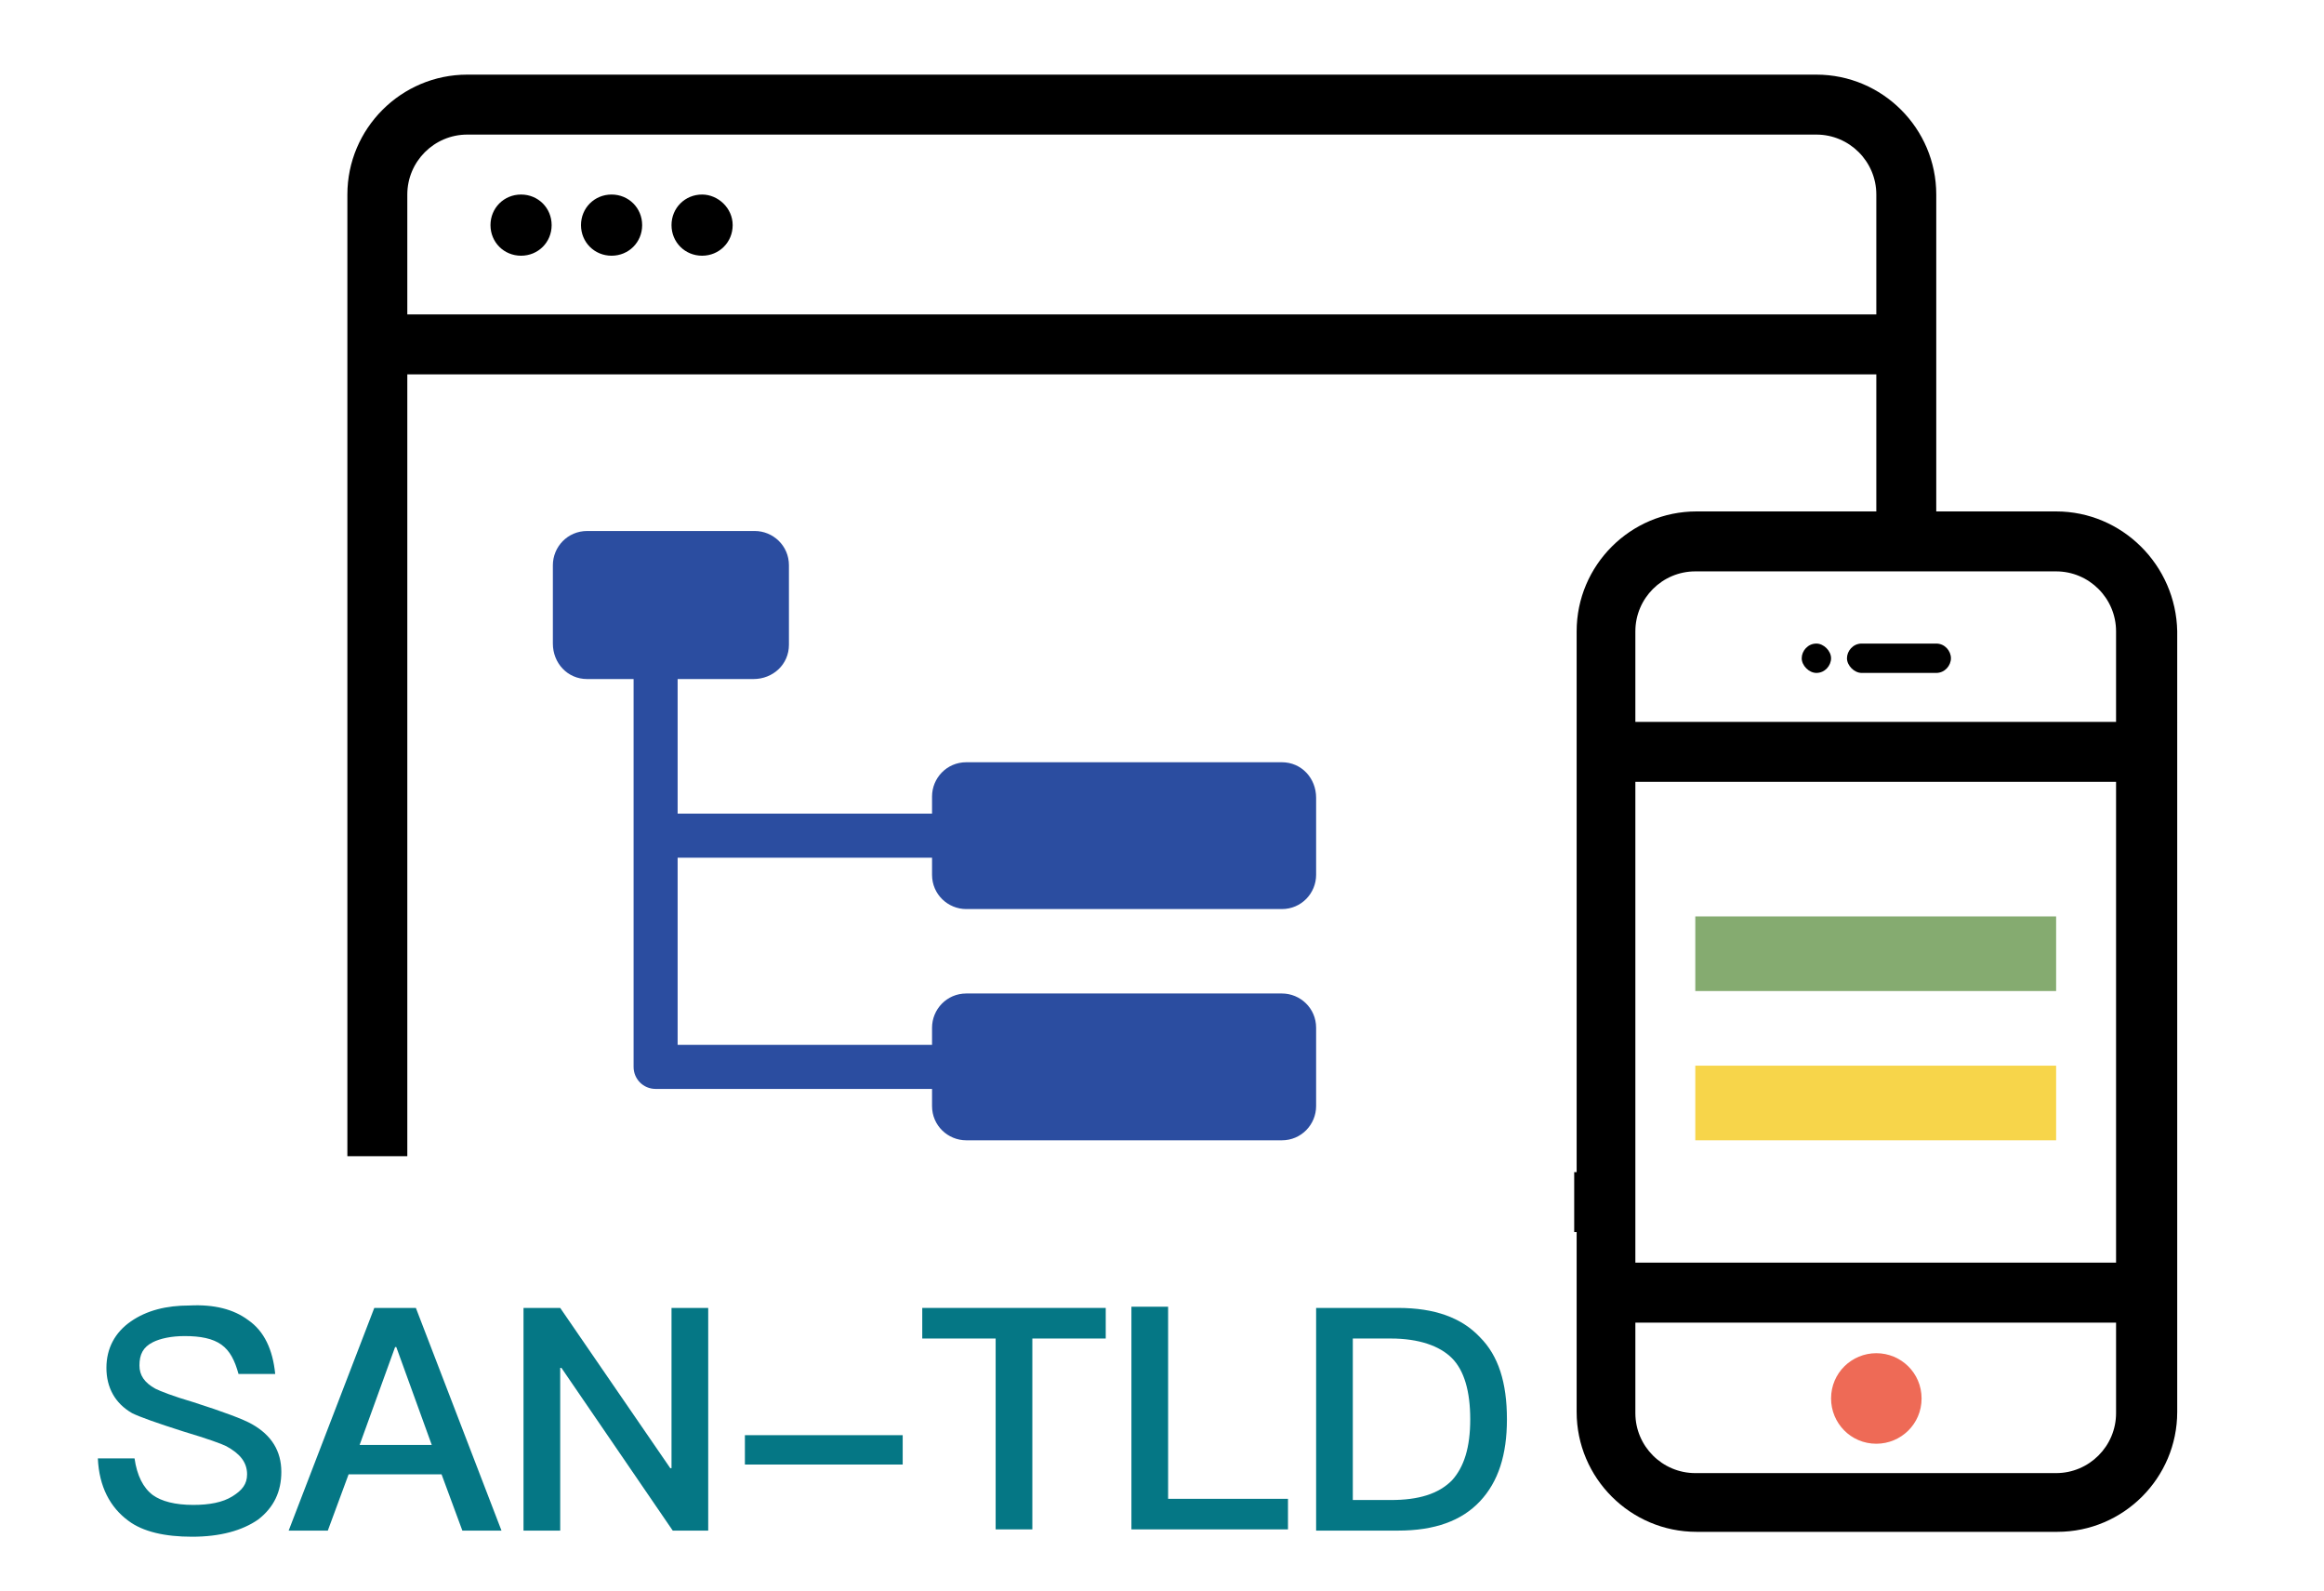
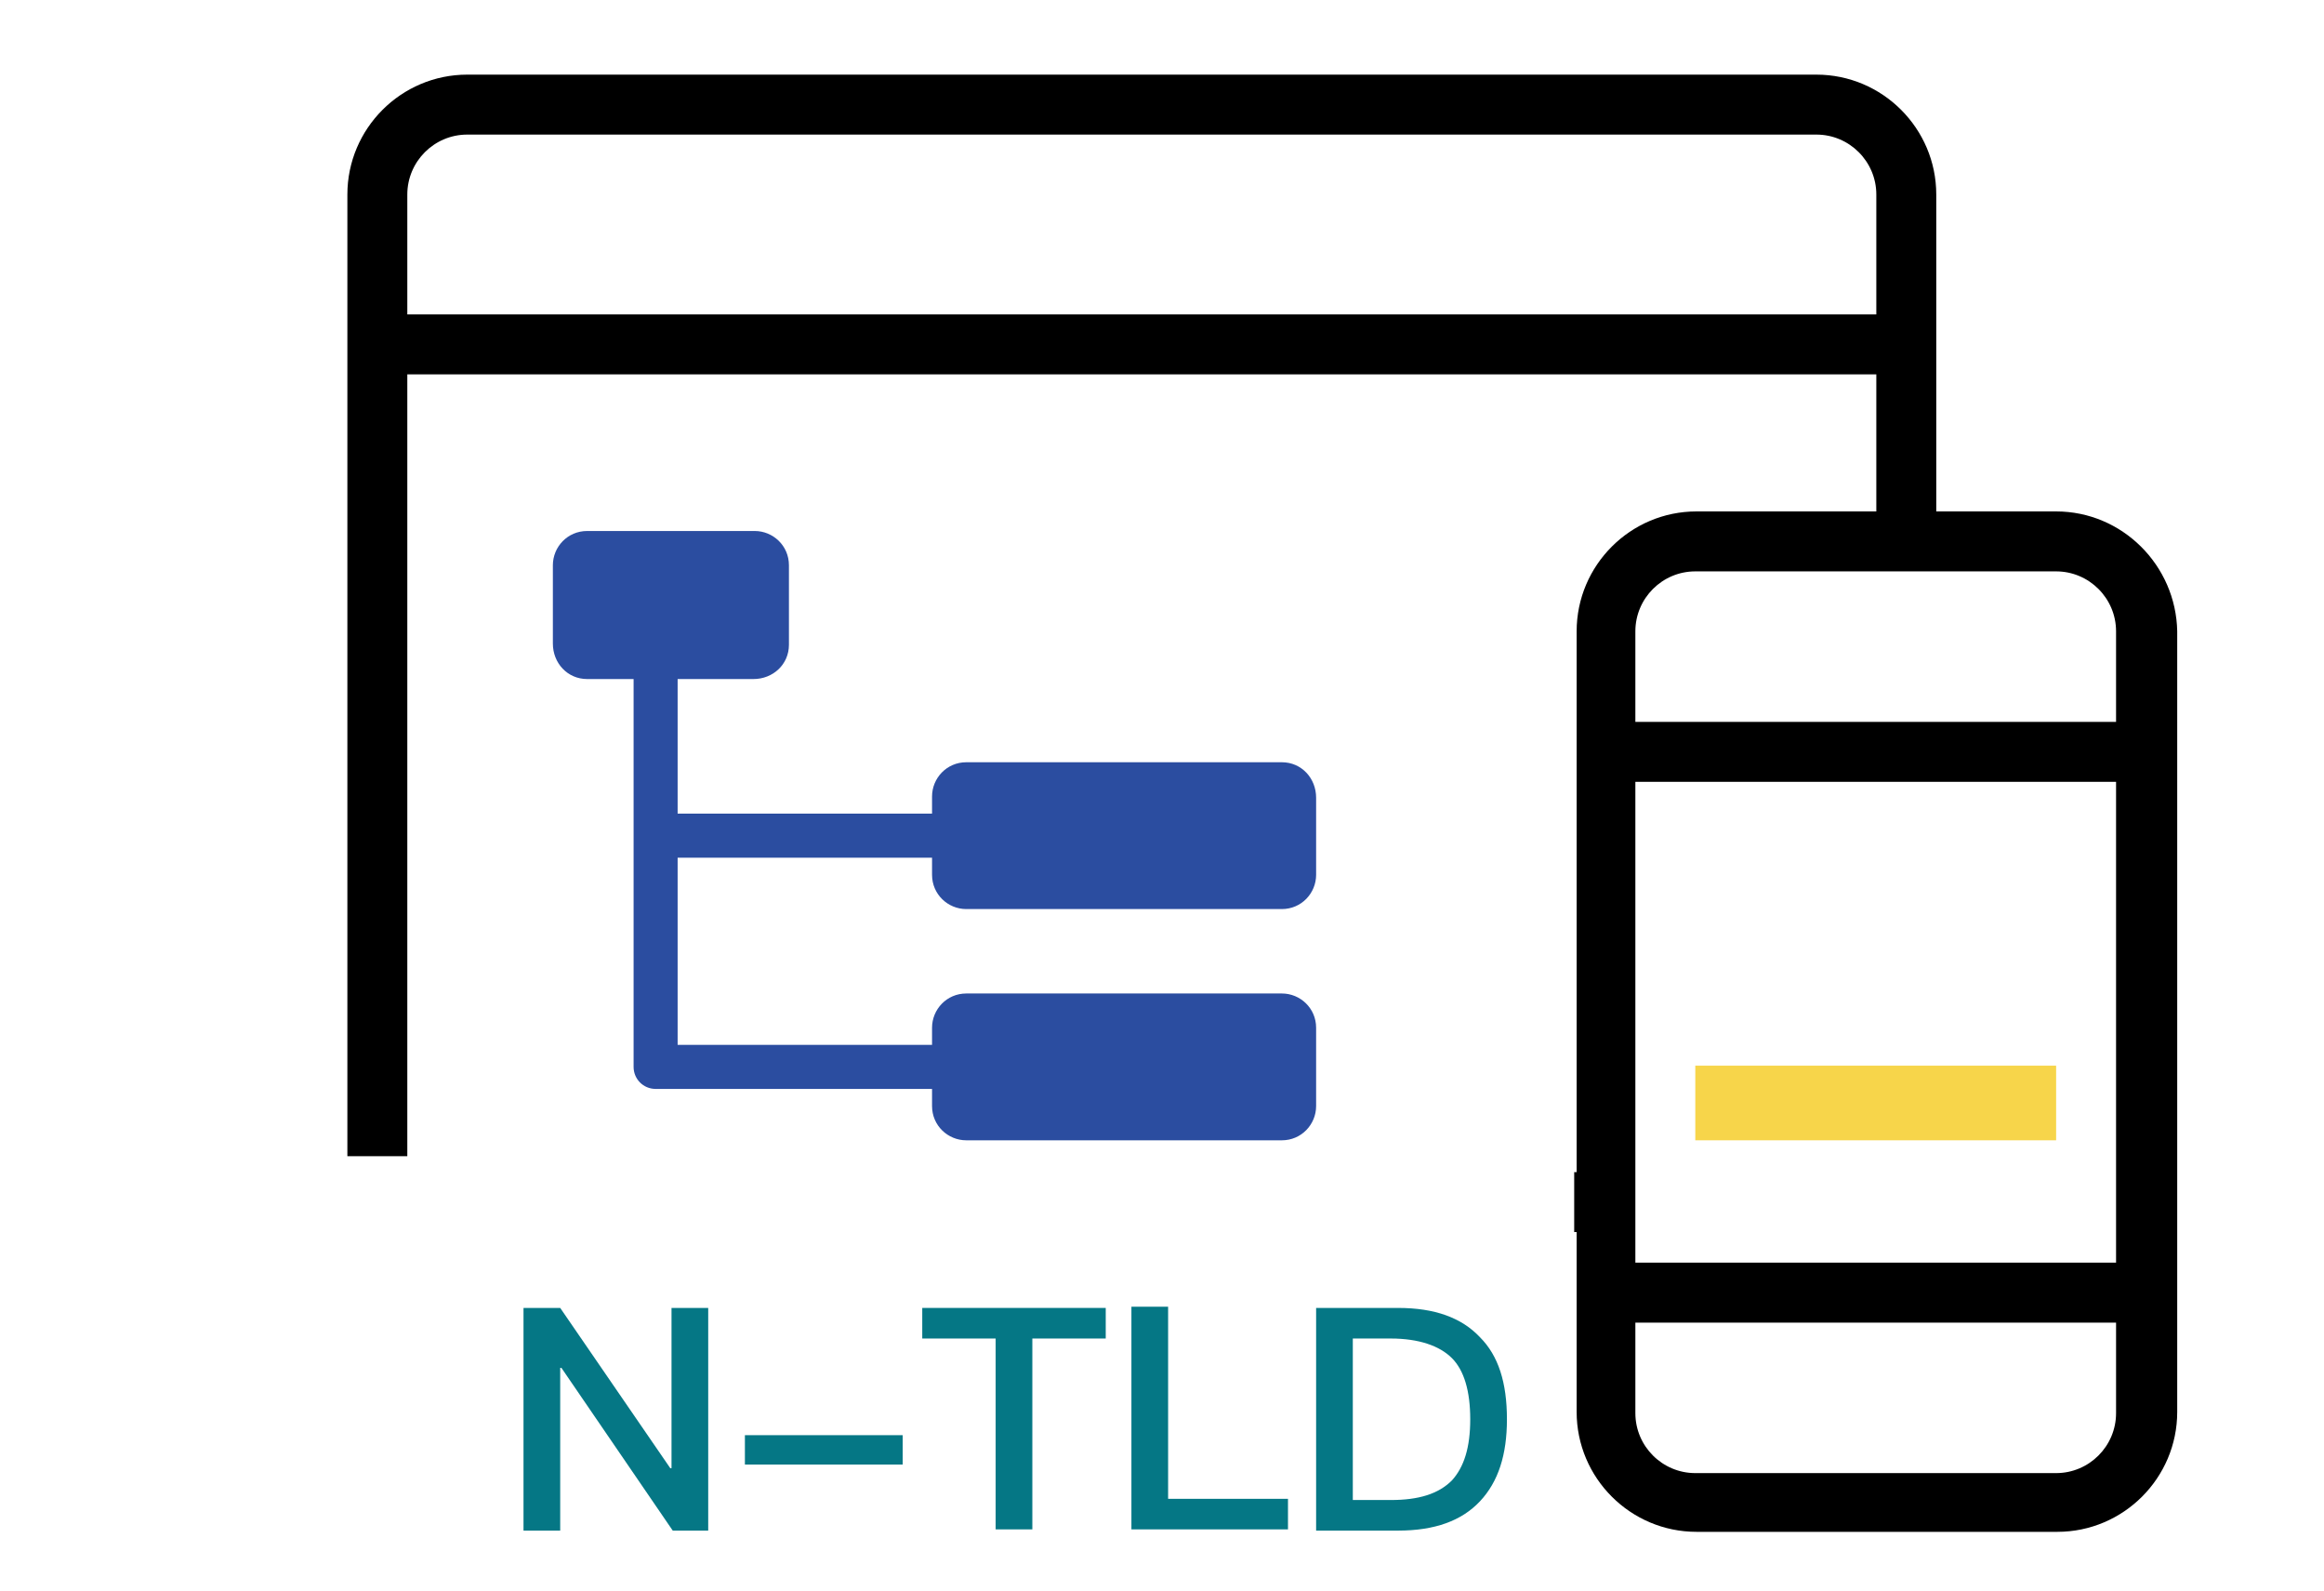
<svg xmlns="http://www.w3.org/2000/svg" version="1.1" id="图层_1" x="0px" y="0px" viewBox="0 0 190 130" style="enable-background:new 0 0 190 130;" xml:space="preserve">
  <style type="text/css">
	.st0{fill:#EE6A56;}
	.st1{fill:#85AB70;}
	.st2{fill:#F7D54A;}
	.st3{enable-background:new    ;}
	.st4{fill:#057785;}
	.st5{fill:#2B4DA0;}
</style>
-   <path class="st0" d="M153.4,110.6c-2,0-3.7,1.6-3.7,3.7c0,2,1.6,3.7,3.7,3.7c2,0,3.7-1.6,3.7-3.7S155.4,110.6,153.4,110.6" />
-   <path class="st1" d="M138.6,81h29.5v-6.1h-29.5V81z" />
  <path class="st2" d="M138.6,93.2h29.5v-6.1h-29.5V93.2z" />
-   <path d="M148.5,52.6c-0.7,0-1.2,0.6-1.2,1.2s0.6,1.2,1.2,1.2c0.7,0,1.2-0.6,1.2-1.2S149.1,52.6,148.5,52.6 M158.3,52.6h-6.1  c-0.7,0-1.2,0.6-1.2,1.2s0.6,1.2,1.2,1.2h6.1c0.7,0,1.2-0.6,1.2-1.2S159,52.6,158.3,52.6 M42.6,15.9c-1.4,0-2.5,1.1-2.5,2.5  s1.1,2.5,2.5,2.5s2.5-1.1,2.5-2.5S44,15.9,42.6,15.9 M50,15.9c-1.4,0-2.5,1.1-2.5,2.5s1.1,2.5,2.5,2.5s2.5-1.1,2.5-2.5  S51.4,15.9,50,15.9 M57.4,15.9c-1.4,0-2.5,1.1-2.5,2.5s1.1,2.5,2.5,2.5s2.5-1.1,2.5-2.5S58.7,15.9,57.4,15.9" />
  <path d="M168.1,41.8h-9.8V15.9c0-5.4-4.4-9.8-9.8-9.8H38.2c-5.4,0-9.8,4.4-9.8,9.8v78.6h4.9V30.6h120.1v11.2h-14.7  c-5.4,0-9.8,4.4-9.8,9.8l0,0v44.2h-0.2v4.9h0.2v14.7c0,5.4,4.4,9.8,9.8,9.8h29.5c5.4,0,9.8-4.4,9.8-9.8V51.6  C177.9,46.2,173.5,41.8,168.1,41.8z M33.3,25.7v-9.8c0-2.7,2.2-4.9,4.9-4.9h110.3c2.7,0,4.9,2.2,4.9,4.9v9.8H33.3z M173,115.5  c0,2.7-2.2,4.9-4.9,4.9h-29.5c-2.7,0-4.9-2.2-4.9-4.9v-7.4H173L173,115.5L173,115.5z M173,103.2h-39.3V63.9H173V103.2z M173,59  h-39.3v-7.4c0-2.7,2.2-4.9,4.9-4.9h29.5c2.7,0,4.9,2.2,4.9,4.9L173,59L173,59z" />
  <g class="st3">
-     <path class="st4" d="M20.3,107.9c1.3,0.9,2,2.4,2.2,4.4h-3c-0.3-1.1-0.7-1.9-1.4-2.4c-0.7-0.5-1.7-0.7-3-0.7c-1.1,0-2,0.2-2.6,0.5   c-0.8,0.4-1.1,1-1.1,1.9c0,0.8,0.4,1.4,1.3,1.9c0.4,0.2,1.4,0.6,3.1,1.1c2.5,0.8,4.1,1.4,4.8,1.8c1.6,0.9,2.4,2.2,2.4,3.9   c0,1.6-0.6,2.9-1.9,3.9c-1.3,0.9-3.1,1.4-5.4,1.4c-2.2,0-4-0.4-5.2-1.3c-1.5-1.1-2.4-2.8-2.5-5.1h3c0.2,1.4,0.7,2.4,1.5,3   c0.7,0.5,1.8,0.8,3.3,0.8c1.3,0,2.4-0.2,3.2-0.7c0.8-0.5,1.2-1,1.2-1.8c0-1-0.6-1.7-1.7-2.3c-0.4-0.2-1.5-0.6-3.5-1.2   c-2.2-0.7-3.6-1.2-4.2-1.5c-1.4-0.8-2.1-2.1-2.1-3.7c0-1.6,0.7-2.9,2-3.8c1.3-0.9,2.9-1.3,4.8-1.3C17.5,106.6,19.1,107,20.3,107.9z   " />
-     <path class="st4" d="M34,106.9l7,18.2h-3.2l-1.7-4.6h-7.6l-1.7,4.6h-3.2l7-18.2H34z M35.3,118.1l-2.9-8h-0.1l-2.9,8H35.3z" />
    <path class="st4" d="M45.8,106.9l9,13.1h0.1v-13.1h3v18.2H55l-9.1-13.3h-0.1v13.3h-3v-18.2H45.8z" />
    <path class="st4" d="M73.8,117.3v2.4H60.9v-2.4H73.8z" />
    <path class="st4" d="M90.4,106.9v2.5h-6v15.6h-3v-15.6h-6v-2.5H90.4z" />
    <path class="st4" d="M95.5,106.9v15.6h9.8v2.5H92.5v-18.2H95.5z" />
    <path class="st4" d="M114.3,106.9c3,0,5.2,0.8,6.7,2.4c1.5,1.5,2.2,3.7,2.2,6.7c0,2.9-0.7,5.1-2.2,6.7c-1.5,1.6-3.7,2.4-6.7,2.4   h-6.7v-18.2H114.3z M110.6,122.6h3.1c2.3,0,3.9-0.5,5-1.6c1-1.1,1.5-2.7,1.5-5c0-2.3-0.5-4-1.5-5c-1-1-2.7-1.6-5-1.6h-3.1V122.6z" />
  </g>
  <path class="st5" d="M104.8,62.3H79c-1.6,0-2.8,1.3-2.8,2.8c0,0,0,0,0,0v1.4H55.4V55.5h6.2c1.6,0,2.9-1.2,2.9-2.8c0,0,0-0.1,0-0.1  v-6.4c0-1.6-1.3-2.8-2.8-2.8c0,0,0,0,0,0H48c-1.6,0-2.8,1.3-2.8,2.8v6.4c0,1.6,1.2,2.9,2.8,2.9c0,0,0,0,0,0h3.8v31.7  c0,1,0.8,1.8,1.8,1.8l0,0h22.6v1.4c0,1.6,1.3,2.8,2.8,2.8l0,0h25.8c1.6,0,2.8-1.3,2.8-2.8V84c0-1.6-1.3-2.8-2.8-2.8H79  c-1.6,0-2.8,1.3-2.8,2.8l0,0v1.4H55.4V70.1h20.8v1.4c0,1.6,1.3,2.8,2.8,2.8l0,0h25.8c1.6,0,2.8-1.3,2.8-2.8v-6.3  C107.6,63.6,106.4,62.3,104.8,62.3C104.8,62.3,104.8,62.3,104.8,62.3z" />
</svg>